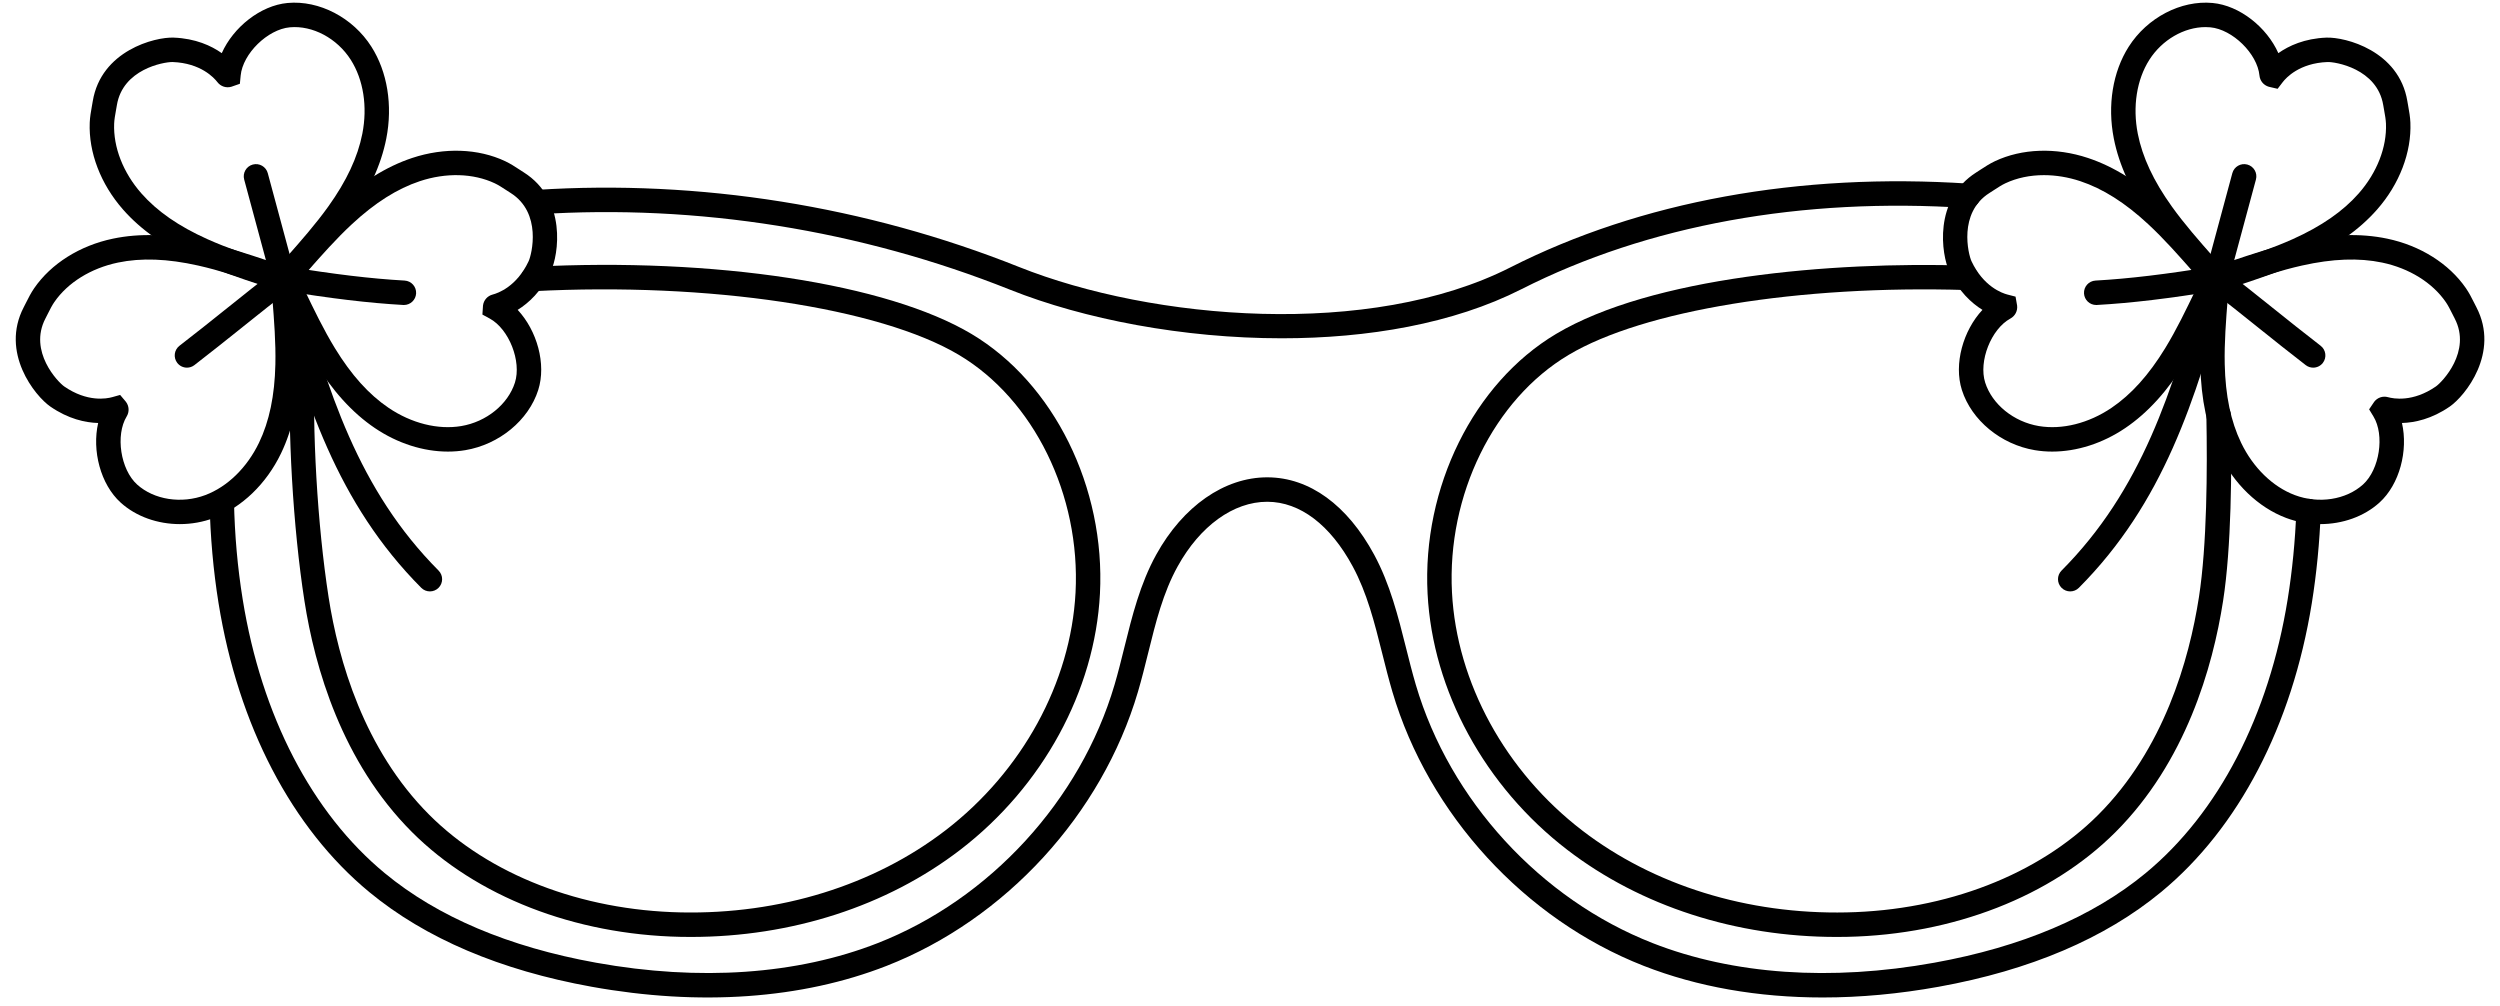
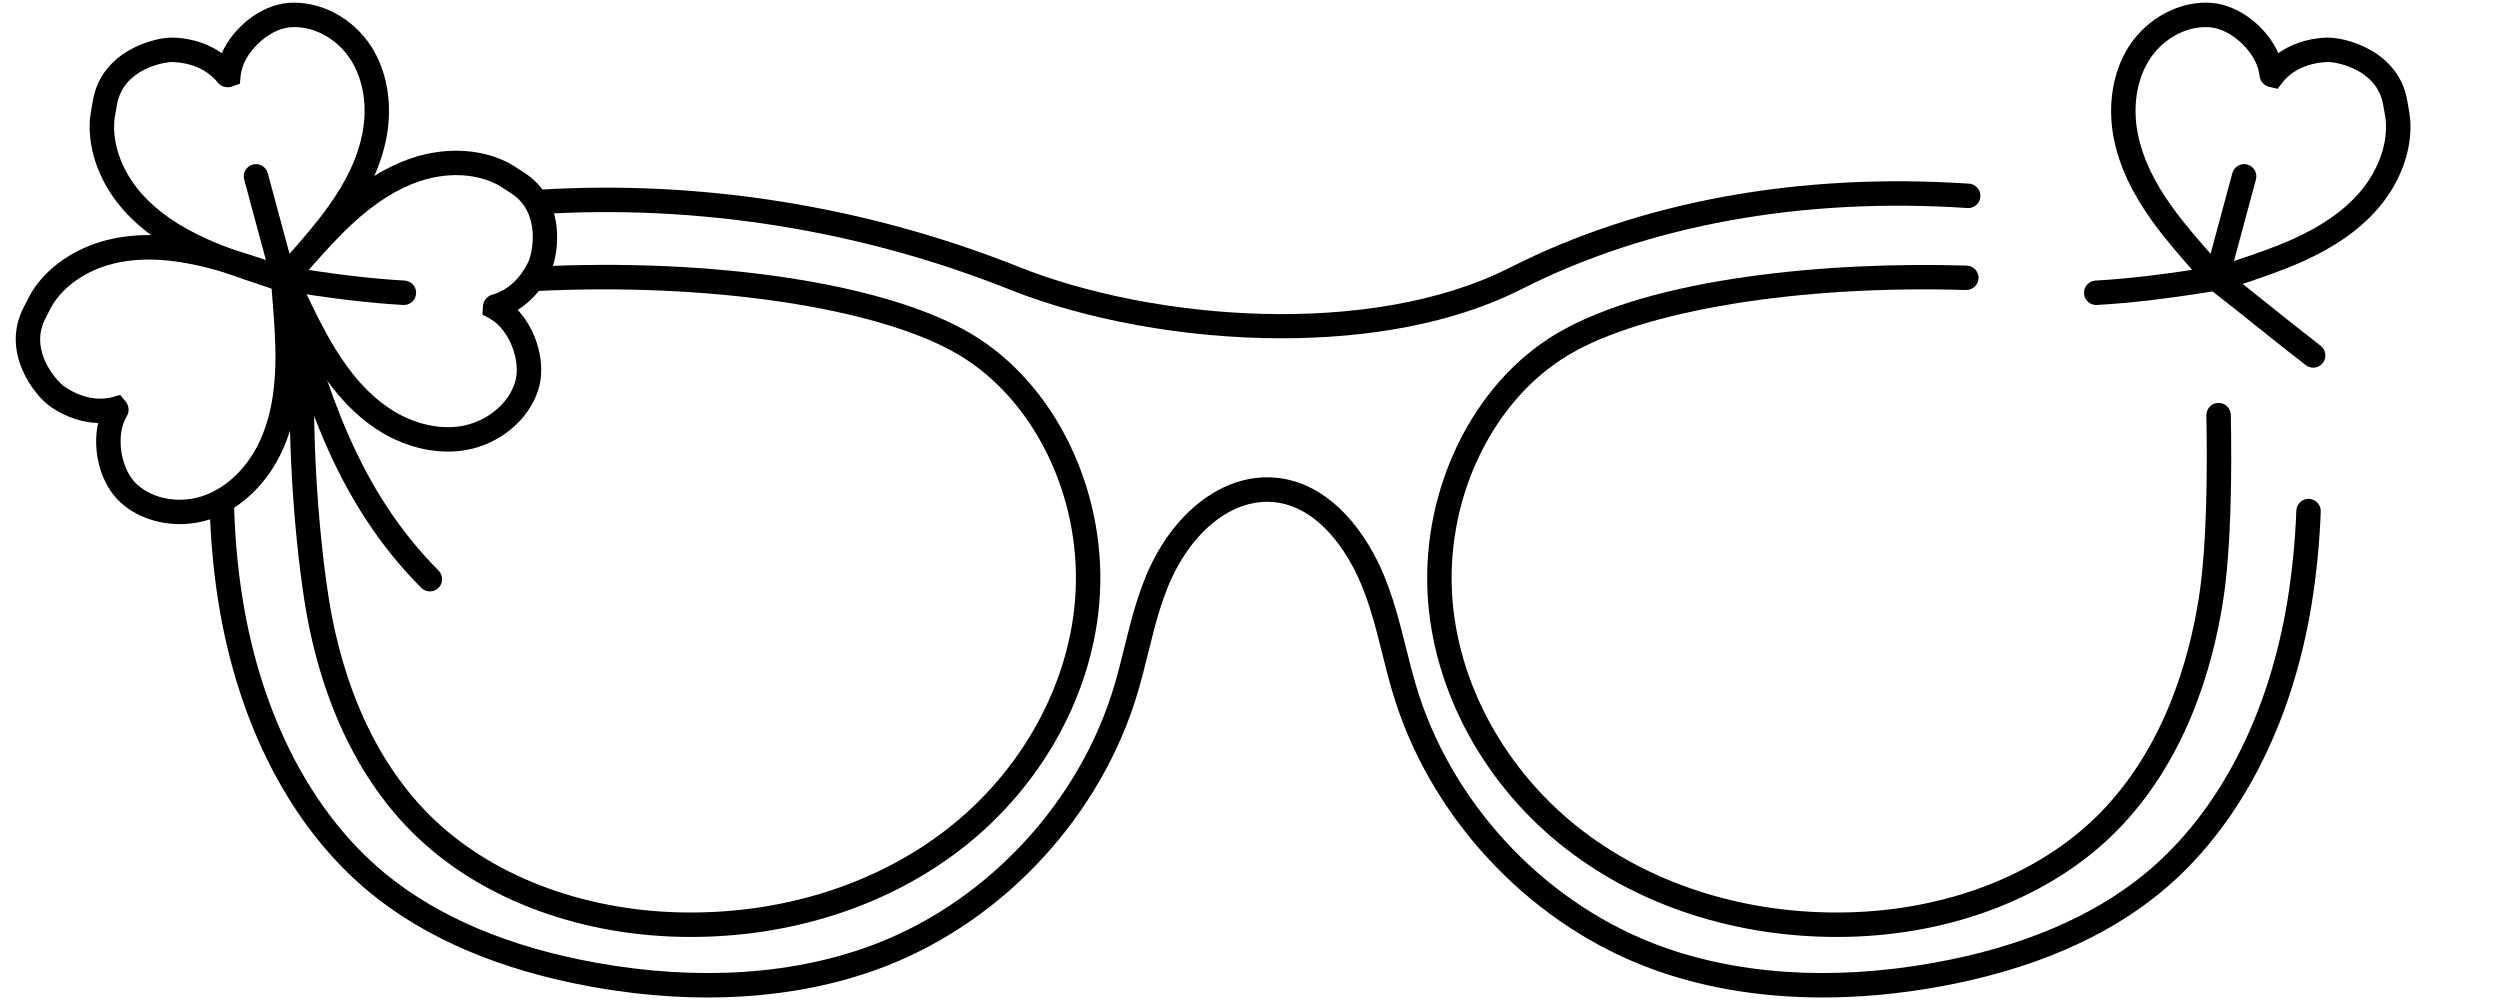
<svg xmlns="http://www.w3.org/2000/svg" height="606.9" preserveAspectRatio="xMidYMid meet" version="1.0" viewBox="-9.5 -1.6 1507.8 606.9" width="1507.8" zoomAndPan="magnify">
  <g>
    <g>
      <g id="change1_18">
        <path d="M407.178,563.493c-2.105,0-4.205-0.022-6.318-0.067c-64.09-1.355-123.091-24.382-161.873-63.176 c-42.285-42.303-58.618-99.188-64.873-139.46c-6.901-44.409-10.291-103.055-8.436-145.933 c0.176-4.069,3.619-7.248,7.682-7.045c4.067,0.176,7.221,3.615,7.045,7.682 c-1.816,42.005,1.51,99.485,8.274,143.032c5.92,38.103,21.261,91.812,60.734,131.301 c36.118,36.133,91.432,57.585,151.76,58.861c59.667,1.247,116.325-16.291,159.488-49.428 c46.334-35.568,75.69-89.224,78.526-143.53c3.07-58.794-25.192-116.37-70.324-143.266 c-47.81-28.495-150.946-43.939-256.641-38.44c-4.035,0.214-7.535-2.91-7.743-6.977 c-0.212-4.065,2.912-7.533,6.977-7.743c110.061-5.74,214.063,10.164,264.955,40.497 c49.701,29.618,80.846,92.591,77.497,156.699c-3.057,58.555-34.56,116.294-84.27,154.453 C525.358,544.945,467.877,563.491,407.178,563.493z" />
      </g>
      <g id="change1_14">
        <path d="M1089.792,600c-38.999,0.002-75.526-6.392-107.903-19.061c-71.735-28.062-129.823-91.396-151.599-165.285 c-2.242-7.608-4.182-15.334-6.118-23.059c-4.707-18.785-9.156-36.529-17.855-52.631 c-13.511-25.015-31.749-38.843-51.355-38.935c-0.065-0.002-0.135-0.002-0.202-0.002 c-20.329,0-40.5,14.562-54,38.998c-8.798,15.922-13.176,33.612-17.81,52.341 c-1.893,7.65-3.851,15.559-6.129,23.288c-21.776,73.889-79.865,137.221-151.601,165.285 c-51.15,20.013-112.668,24.364-177.898,12.589c-55.147-9.957-100.272-29.174-134.122-57.119 c-46.719-38.569-78.996-100.428-90.882-174.183c-3.167-19.656-4.995-40.237-5.435-61.173 c-0.086-4.071,3.144-7.439,7.214-7.524c4.061-0.151,7.437,3.146,7.524,7.214 c0.432,20.542,2.149,39.885,5.251,59.138c11.315,70.218,41.756,128.873,85.713,165.159 c31.877,26.316,74.725,44.479,127.356,53.98c62.55,11.292,121.299,7.209,169.908-11.809 c67.585-26.441,122.314-86.111,142.83-155.726c2.186-7.418,4.105-15.168,5.96-22.661 c4.659-18.832,9.48-38.305,19.217-55.929c16.133-29.203,41.13-46.61,66.903-46.61c0.092,0,0.18,0,0.272,0.002 c25.244,0.119,48.063,16.694,64.256,46.669c9.577,17.731,14.461,37.212,19.185,56.053 c1.886,7.529,3.772,15.06,5.958,22.476c20.516,69.615,75.245,129.285,142.828,155.724 c48.611,19.021,107.371,23.104,169.91,11.81c52.629-9.502,95.478-27.664,127.356-53.98 c43.955-36.286,74.396-94.941,85.711-165.161c2.784-17.263,4.589-35.767,5.224-53.513 c0.146-4.069,3.635-7.263,7.628-7.103c4.069,0.144,7.248,3.561,7.103,7.628 c-0.655,18.344-2.523,37.479-5.4,55.334c-11.888,73.757-44.162,135.616-90.88,174.183 c-33.853,27.945-78.978,47.162-134.122,57.119C1135.847,597.851,1112.401,600,1089.792,600z" />
      </g>
      <g id="change1_4">
        <path d="M763.574,202.429c-59.483,0-119.271-11.503-163.935-29.323c-90.115-35.953-188.528-51.673-284.619-45.472 c-4.045,0.256-7.569-2.816-7.83-6.88c-0.263-4.063,2.818-7.569,6.88-7.83 c98.274-6.343,198.896,9.732,291.032,46.491c80.554,32.138,211.775,43.156,296.301,0.272 c78.546-39.849,174.221-57.324,276.647-50.527c4.061,0.27,7.137,3.781,6.867,7.842 c-0.27,4.061-3.768,7.141-7.842,6.867c-99.805-6.624-192.816,10.313-269.002,48.965 C866.935,193.705,815.368,202.429,763.574,202.429z" />
      </g>
      <g id="change1_15">
        <path d="M1098.227,563.493c-60.702,0.002-118.177-18.546-162.459-52.539 c-49.71-38.161-81.211-95.9-84.268-154.453c-3.351-64.106,27.794-127.079,77.497-156.701 c57.47-34.252,165.603-43.75,247.667-41.213c4.069,0.126,7.265,3.525,7.139,7.596 c-0.124,4.065-3.514,7.194-7.596,7.139c-100.477-3.101-194.558,12.258-239.663,39.142 c-45.134,26.899-73.395,84.473-70.324,143.268c2.836,54.306,32.192,107.961,78.524,143.53 c43.165,33.135,99.811,50.711,159.488,49.428c60.327-1.276,115.641-22.728,151.76-58.861 c39.474-39.487,54.815-93.198,60.736-131.301c4.851-31.245,5.116-76.854,4.482-109.615 c-0.079-4.071,3.156-7.432,7.227-7.511c4.018-0.121,7.434,3.156,7.511,7.227 c0.646,33.343,0.362,79.87-4.655,112.163c-6.255,40.272-22.59,97.158-64.875,139.46 c-38.782,38.794-97.783,61.821-161.873,63.176C1102.436,563.471,1100.328,563.493,1098.227,563.493z" />
      </g>
    </g>
    <g>
      <g id="change1_8">
        <path d="M1328.03,174.198c-2.496,0.002-4.913-1.067-6.615-3.03c-2.311-2.662-4.641-5.305-6.971-7.95 c-8.864-10.065-18.033-20.473-26.073-31.706c-12.275-17.148-19.793-33.358-22.984-49.557 c-3.945-20.041-0.666-40.236,8.994-55.407c11.157-17.524,31.476-28.127,50.561-26.354 c16.388,1.513,32.753,14.693,39.674,30.261c6.304-4.448,15.803-8.861,29.017-9.37 c11.344-0.394,43.775,7.851,48.794,38.344l0.513,2.937c0.578,3.21,1.173,6.53,1.314,9.995 c0.722,17.97-6.599,37.074-20.085,52.413c-10.9,12.399-25.55,22.633-44.783,31.283 c-12.591,5.665-25.742,10.05-38.458,14.292c-3.353,1.117-6.705,2.235-10.049,3.376 C1329.943,174.043,1328.98,174.198,1328.03,174.198z M1332.538,161.493c0.004,0.004,0.007,0.007,0.009,0.011 l0.004,0.004C1332.546,161.502,1332.541,161.499,1332.538,161.493z M1320.673,14.74 c-12.861,0-26.171,7.652-33.858,19.725c-7.646,12.01-10.185,28.28-6.964,44.641 c2.775,14.09,9.483,28.427,20.506,43.826c7.608,10.628,16.525,20.75,25.15,30.542 c1.47,1.67,2.94,3.34,4.407,5.013c2.115-0.711,4.232-1.418,6.351-2.123 c12.37-4.126,25.161-8.391,37.076-13.75c17.272-7.77,30.277-16.79,39.759-27.574 c11.009-12.523,16.997-27.864,16.424-42.089c-0.097-2.447-0.581-5.132-1.092-7.976l-0.551-3.151 c-3.642-22.129-29.154-26.23-33.68-26.009c-16.883,0.651-24.913,9.466-26.971,12.15l-3.061,3.991 l-5.312-1.233c-3.119-0.9-5.328-3.57-5.632-6.806c-1.276-13.138-16.233-27.808-29.637-29.044 C1322.62,14.783,1321.647,14.74,1320.673,14.74z" />
      </g>
      <g id="change1_3">
-         <path d="M1228.219,270.766c-3.547,0-7.052-0.284-10.479-0.86c-20.488-3.442-38.163-18.024-43.982-36.284 c-4.997-15.681,0.759-35.89,12.395-48.334c-6.556-4.071-14.321-11.098-19.942-23.068 c-4.796-10.21-9.842-43.367,16.282-59.879l2.505-1.618c2.732-1.785,5.555-3.63,8.69-5.107 c16.271-7.673,36.716-8.382,56.097-1.944c15.67,5.202,30.806,14.702,46.271,29.039 c10.13,9.392,19.296,19.793,28.163,29.854c2.334,2.647,4.668,5.296,7.02,7.925 c2.392,2.674,2.917,6.486,1.339,9.71c-1.557,3.178-3.09,6.37-4.625,9.561 c-5.805,12.075-11.809,24.562-19.01,36.334c-11.006,17.992-23.003,31.234-36.676,40.486 C1258.62,265.819,1243.045,270.766,1228.219,270.766z M1223.247,104.031c-8.357,0-16.332,1.647-23.27,4.918 c-2.215,1.044-4.501,2.537-6.919,4.117l-2.687,1.735c-18.956,11.983-12.748,37.041-10.817,41.153 c7.184,15.298,18.429,19.253,21.704,20.101l4.861,1.258l0.945,5.364c0.392,3.221-1.2,6.3-4.058,7.848 c-11.612,6.302-19.289,25.796-15.201,38.62c4.184,13.135,17.196,23.673,32.379,26.224 c14.025,2.35,30.011-1.648,43.82-10.995c11.893-8.047,22.478-19.813,32.363-35.969 c6.813-11.139,12.652-23.284,18.299-35.031c0.97-2.017,1.942-4.036,2.917-6.052 c-1.477-1.666-2.951-3.338-4.423-5.01c-8.625-9.786-17.544-19.905-27.128-28.789 c-13.887-12.876-27.263-21.335-40.894-25.861C1237.839,105.238,1230.404,104.031,1223.247,104.031z M1320.248,170.318h0.074H1320.248z" />
-       </g>
+         </g>
      <g id="change1_12">
-         <path d="M1389.903,314.501c-6.921,0-13.935-1.215-20.579-3.718c-16.831-6.342-31.567-20.533-40.435-38.931 c-7.168-14.879-10.878-32.357-11.346-53.437c-0.304-13.811,0.784-27.635,1.839-41.006 c0.277-3.516,0.554-7.034,0.808-10.551v-0.004c0.257-3.574,2.626-6.601,6.03-7.713 c3.371-1.098,6.725-2.215,10.081-3.333c12.716-4.236,25.865-8.616,39.334-11.639 c20.579-4.616,38.434-5.217,54.598-1.837c19.993,4.18,37.311,15.073,47.513,29.887 c1.965,2.85,3.478,5.863,4.941,8.774l1.355,2.665c14.281,27.41-6.754,53.534-16.032,59.948 c-10.874,7.52-21.125,9.69-28.839,9.912c3.804,16.611-1.38,36.971-13.585,48.013 C1416.232,309.997,1403.237,314.501,1389.903,314.501z M1334.596,171.909c-0.169,2.221-0.344,4.439-0.518,6.66 c-1.026,13.005-2.086,26.453-1.798,39.521c0.419,18.929,3.655,34.423,9.888,47.364 c7.239,15.021,19.032,26.516,32.352,31.535c14.409,5.429,30.955,2.863,41.175-6.386 c9.98-9.03,13.144-29.741,6.271-41.038l-2.604-4.281l3.045-4.528c1.951-2.579,5.221-3.682,8.339-2.814 c3.268,0.918,14.985,3.147,28.881-6.458c3.736-2.584,21.702-21.123,11.339-41.011l-1.452-2.858 c-1.296-2.58-2.521-5.017-3.909-7.031c-8.076-11.724-22.069-20.407-38.391-23.82 c-14.06-2.937-29.876-2.352-48.351,1.794c-12.744,2.859-25.535,7.121-37.903,11.24 C1338.84,170.503,1336.718,171.209,1334.596,171.909z M1434.556,241.894c0.004,0.005,0.007,0.013,0.011,0.018 C1434.563,241.905,1434.56,241.899,1434.556,241.894z M1334.891,167.917c0,0.009,0,0.016-0.002,0.023 C1334.891,167.934,1334.891,167.926,1334.891,167.917L1334.891,167.917z" />
-       </g>
+         </g>
      <g id="change1_11">
-         <path d="M1239.088,355.088c-1.881,0-3.761-0.714-5.199-2.147c-2.886-2.87-2.897-7.538-0.025-10.423 c48.19-48.423,67.225-108.405,85.483-176.109c1.06-3.928,5.098-6.252,9.037-5.197 c3.93,1.06,6.257,5.105,5.197,9.037c-18.818,69.771-38.523,131.675-89.269,182.666 C1242.873,354.363,1240.979,355.088,1239.088,355.088z" />
-       </g>
+         </g>
      <g id="change1_5">
        <path d="M1327.368,173.771c-0.637,0-1.281-0.083-1.924-0.256c-3.932-1.06-6.259-5.105-5.199-9.035l16.624-61.641 c1.062-3.932,5.118-6.252,9.035-5.199c3.932,1.06,6.259,5.105,5.199,9.035l-16.624,61.641 C1333.592,171.605,1330.616,173.771,1327.368,173.771z" />
      </g>
      <g id="change1_1">
        <path d="M1254.757,182.346c-3.88,0-7.13-3.032-7.351-6.955c-0.23-4.065,2.877-7.545,6.943-7.774 c20.329-1.15,42.362-3.786,71.441-8.553c4.038-0.668,7.808,2.064,8.467,6.081 c0.659,4.018-2.064,7.808-6.081,8.467c-29.615,4.855-52.127,7.545-72.996,8.722 C1255.037,182.342,1254.897,182.346,1254.757,182.346z" />
      </g>
      <g id="change1_2">
        <path d="M1385.62,220.141c-1.569,0-3.151-0.498-4.492-1.531c-9.791-7.54-19.534-15.337-29.277-23.135 c-9.671-7.74-19.34-15.481-29.059-22.966c-3.225-2.483-3.826-7.112-1.342-10.336 c2.48-3.227,7.106-3.829,10.336-1.342c9.791,7.54,19.534,15.337,29.276,23.135 c9.671,7.74,19.34,15.481,29.059,22.966c3.225,2.483,3.826,7.112,1.342,10.336 C1390.014,219.154,1387.828,220.141,1385.62,220.141z" />
      </g>
    </g>
    <g>
      <g id="change1_9">
        <path d="M160.846,174.2c-0.952,0-1.915-0.155-2.852-0.475c-3.345-1.143-6.698-2.26-10.05-3.378 c-12.716-4.242-25.866-8.627-38.458-14.292c-19.233-8.65-33.883-18.884-44.783-31.285 C51.217,109.433,43.896,90.329,44.618,72.359c0.139-3.455,0.734-6.764,1.31-9.966l0.516-2.964 c5.021-30.493,37.493-38.791,48.792-38.346c13.214,0.509,22.714,4.922,29.019,9.372 c6.919-15.568,23.284-28.749,39.676-30.263c19.098-1.762,39.402,8.829,50.559,26.354 c9.66,15.172,12.939,35.366,8.994,55.406c-3.191,16.203-10.707,32.413-22.984,49.559 c-8.04,11.233-17.209,21.641-26.073,31.706c-2.332,2.647-4.663,5.292-6.975,7.954 C165.753,173.132,163.338,174.2,160.846,174.2z M156.331,161.497c-0.004,0.004-0.007,0.009-0.011,0.014 l0.005-0.007C156.327,161.502,156.329,161.499,156.331,161.497z M94.373,35.809 c-5.249,0-29.811,4.326-33.381,26.012l-0.556,3.18c-0.509,2.834-0.99,5.51-1.087,7.949 c-0.572,14.225,5.415,29.566,16.424,42.087c9.482,10.786,22.487,19.806,39.759,27.576 c11.915,5.359,24.706,9.624,37.076,13.75c2.118,0.705,4.234,1.411,6.351,2.123 c1.467-1.674,2.937-3.344,4.407-5.013c8.625-9.791,17.542-19.914,25.152-30.542 c11.022-15.399,17.731-29.734,20.504-43.826c3.221-16.361,0.682-32.631-6.964-44.641 c-8.267-12.985-23.039-20.86-36.77-19.591c-13.403,1.236-28.36,15.906-29.638,29.068l-0.486,4.994l-5.161,1.792 c-3.113,0.893-6.385-0.196-8.352-2.753c-2.066-2.694-10.095-11.508-26.98-12.159 C94.58,35.81,94.481,35.809,94.373,35.809z" />
      </g>
      <g id="change1_6">
        <path d="M260.653,270.766c-14.826,0-30.401-4.947-44.049-14.184c-13.671-9.251-25.668-22.494-36.674-40.486 c-7.202-11.773-13.205-24.259-19.01-36.334c-1.535-3.191-3.068-6.383-4.625-9.561l0,0 c-1.578-3.225-1.053-7.036,1.341-9.712c2.35-2.627,4.684-5.276,7.018-7.923 c8.866-10.061,18.033-20.462,28.163-29.854c15.463-14.335,30.599-23.835,46.271-29.039 c19.384-6.439,39.829-5.731,56.095,1.942c3.137,1.479,5.96,3.324,8.692,5.109l2.505,1.618 c26.124,16.512,21.078,49.669,16.284,59.879c-5.623,11.97-13.39,18.999-19.946,23.07 c11.639,12.445,17.394,32.651,12.397,48.332c-5.816,18.26-23.493,32.841-43.982,36.284 C267.705,270.481,264.2,270.766,260.653,270.766z M171.288,167.322c0.975,2.015,1.947,4.035,2.917,6.052 c5.647,11.747,11.486,23.892,18.299,35.031c9.885,16.156,20.47,27.922,32.361,35.969 c13.81,9.345,29.779,13.345,43.822,10.995c15.184-2.552,28.197-13.09,32.379-26.223 c4.088-12.825-3.588-32.319-15.21-38.627l-4.407-2.393l0.358-5.449c0.392-3.212,2.671-5.811,5.807-6.622 c3.273-0.848,14.519-4.803,21.704-20.101c1.929-4.112,8.137-29.17-10.819-41.153l-2.687-1.735 c-2.418-1.58-4.704-3.074-6.921-4.119c-12.876-6.07-29.336-6.54-45.159-1.285 c-13.631,4.528-27.007,12.985-40.894,25.861c-9.584,8.884-18.503,19.003-27.128,28.789 C174.24,163.984,172.766,165.655,171.288,167.322z M292.881,177.559c0.007,0.002,0.013,0.005,0.02,0.009 C292.893,177.565,292.888,177.561,292.881,177.559z" />
      </g>
      <g id="change1_7">
        <path d="M98.969,314.501c-13.336,0-26.329-4.504-35.683-12.969c-12.204-11.044-17.387-31.405-13.585-48.011 c-7.715-0.223-17.963-2.393-28.839-9.914c-9.277-6.412-30.313-32.534-16.032-59.949l1.355-2.663 c1.463-2.912,2.976-5.924,4.941-8.776c10.201-14.812,27.52-25.704,47.515-29.885 c16.16-3.383,34.022-2.779,54.596,1.837c13.47,3.023,26.619,7.403,39.334,11.639 c3.356,1.117,6.71,2.235,10.072,3.329c3.419,1.117,5.785,4.144,6.039,7.72l0,0 c0.254,3.52,0.531,7.042,0.81,10.563c1.053,13.365,2.143,27.187,1.837,40.993 c-0.468,21.08-4.178,38.559-11.346,53.437c-8.868,18.4-23.606,32.589-40.435,38.931 C112.906,313.287,105.89,314.5,98.969,314.501z M62.953,236.589l3.511,4.166c1.956,2.586,2.127,6.046,0.437,8.816 c-6.869,11.288-3.703,31.999,6.275,41.031c10.223,9.25,26.766,11.814,41.175,6.386 c13.32-5.019,25.112-16.514,32.352-31.535c6.234-12.94,9.469-28.434,9.888-47.365 c0.29-13.061-0.77-26.505-1.796-39.507c-0.175-2.224-0.351-4.448-0.52-6.673 c-2.12-0.7-4.242-1.405-6.363-2.113c-12.368-4.119-25.159-8.38-37.903-11.24 c-18.476-4.146-34.286-4.729-48.352-1.794c-16.322,3.414-30.315,12.096-38.391,23.819 c-1.387,2.015-2.613,4.452-3.909,7.033l-1.452,2.856c-10.365,19.894,7.603,38.429,11.341,41.013 c13.894,9.606,25.609,7.375,28.87,6.462L62.953,236.589z" />
      </g>
      <g id="change1_13">
        <path d="M249.784,355.088c-1.893,0-3.784-0.723-5.224-2.172c-50.747-50.991-70.451-112.895-89.269-182.666 c-1.06-3.932,1.267-7.977,5.197-9.037c3.937-1.056,7.977,1.267,9.037,5.197 c18.258,67.704,37.293,127.685,85.483,176.109c2.872,2.885,2.861,7.553-0.025,10.423 C253.545,354.374,251.664,355.088,249.784,355.088z" />
      </g>
      <g id="change1_16">
        <path d="M161.508,173.771c-3.25,0-6.226-2.165-7.114-5.453l-16.626-61.643c-1.06-3.93,1.267-7.976,5.199-9.035 c3.925-1.056,7.976,1.267,9.035,5.199l16.626,61.639c1.06,3.93-1.267,7.976-5.197,9.037 C162.789,173.689,162.143,173.771,161.508,173.771z" />
      </g>
      <g id="change1_17">
        <path d="M234.115,182.346c-0.14,0-0.281-0.004-0.423-0.013c-20.869-1.177-43.381-3.867-72.996-8.722 c-4.016-0.659-6.739-4.448-6.081-8.467c0.657-4.016,4.425-6.748,8.467-6.081 c29.079,4.767,51.112,7.403,71.441,8.553c4.065,0.229,7.173,3.709,6.943,7.774 C241.245,179.314,237.995,182.346,234.115,182.346z" />
      </g>
      <g id="change1_10">
-         <path d="M103.252,220.141c-2.21,0-4.393-0.988-5.845-2.874c-2.483-3.225-1.882-7.853,1.343-10.336 c9.719-7.484,19.388-15.226,29.059-22.966c9.743-7.797,19.485-15.595,29.276-23.135 c3.225-2.487,7.853-1.882,10.336,1.342c2.483,3.225,1.882,7.853-1.343,10.336 c-9.719,7.484-19.388,15.226-29.059,22.966c-9.743,7.797-19.485,15.595-29.276,23.135 C106.405,219.643,104.821,220.141,103.252,220.141z" />
-       </g>
+         </g>
    </g>
  </g>
</svg>